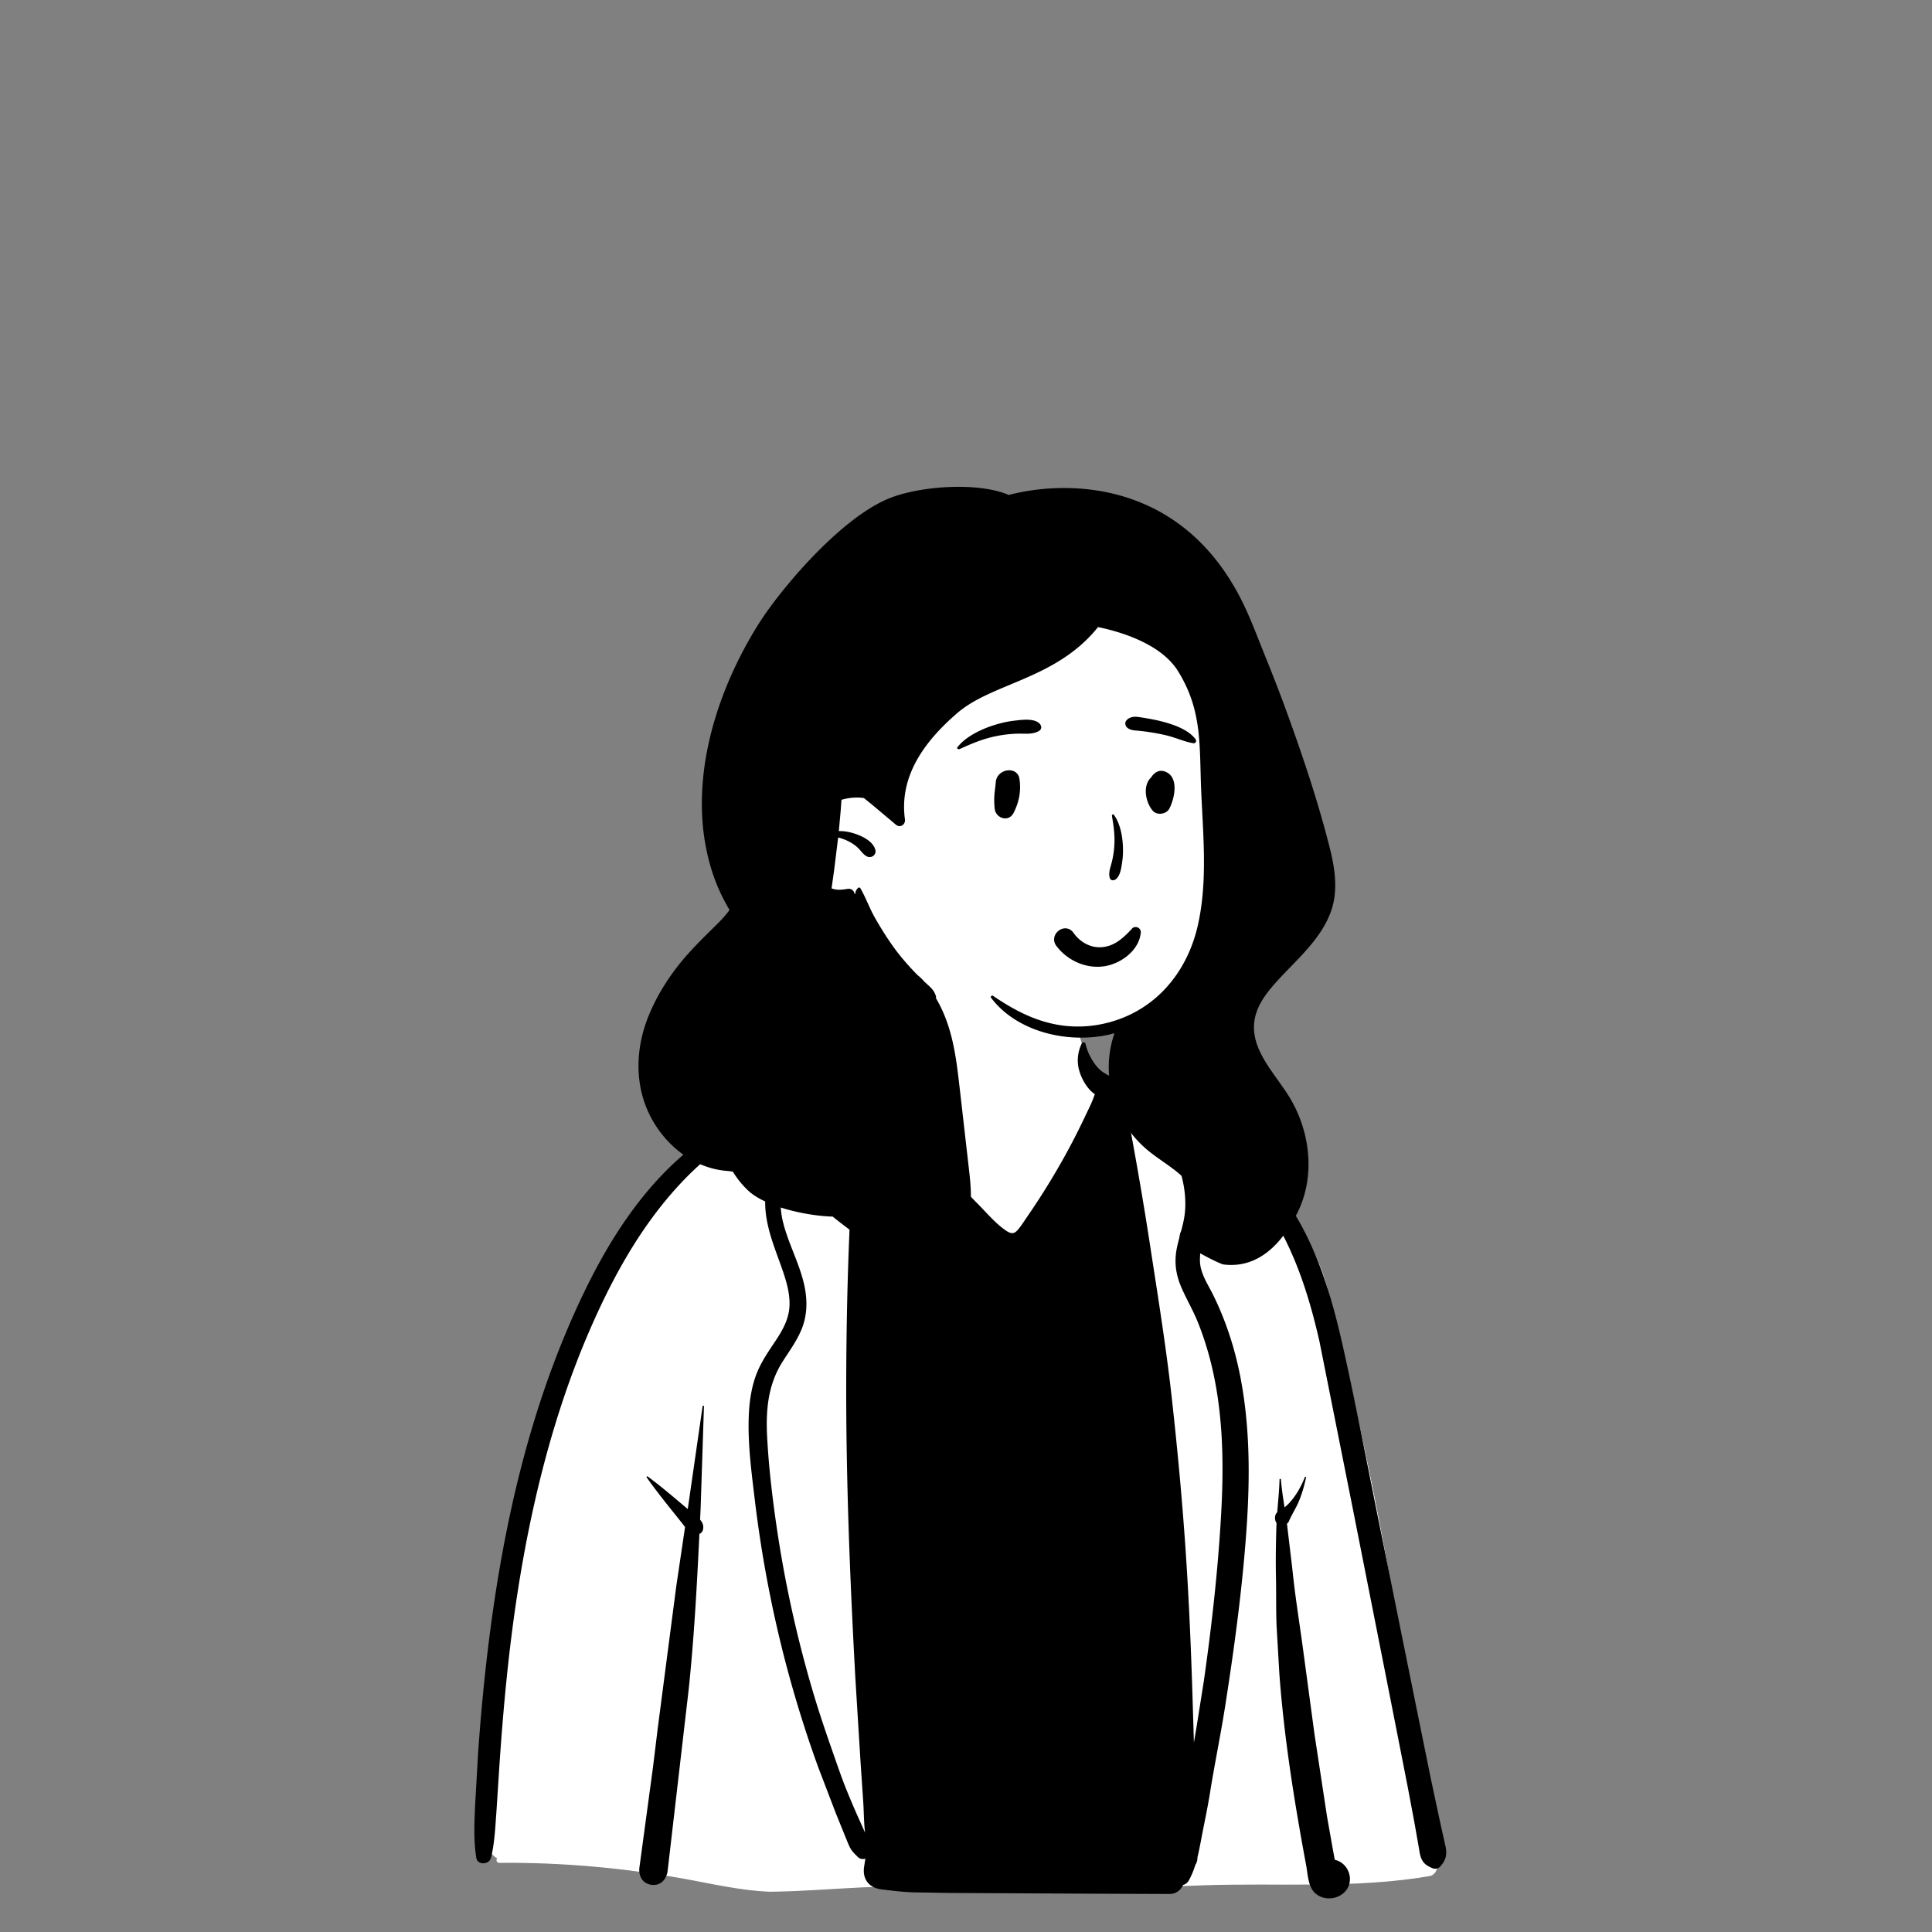
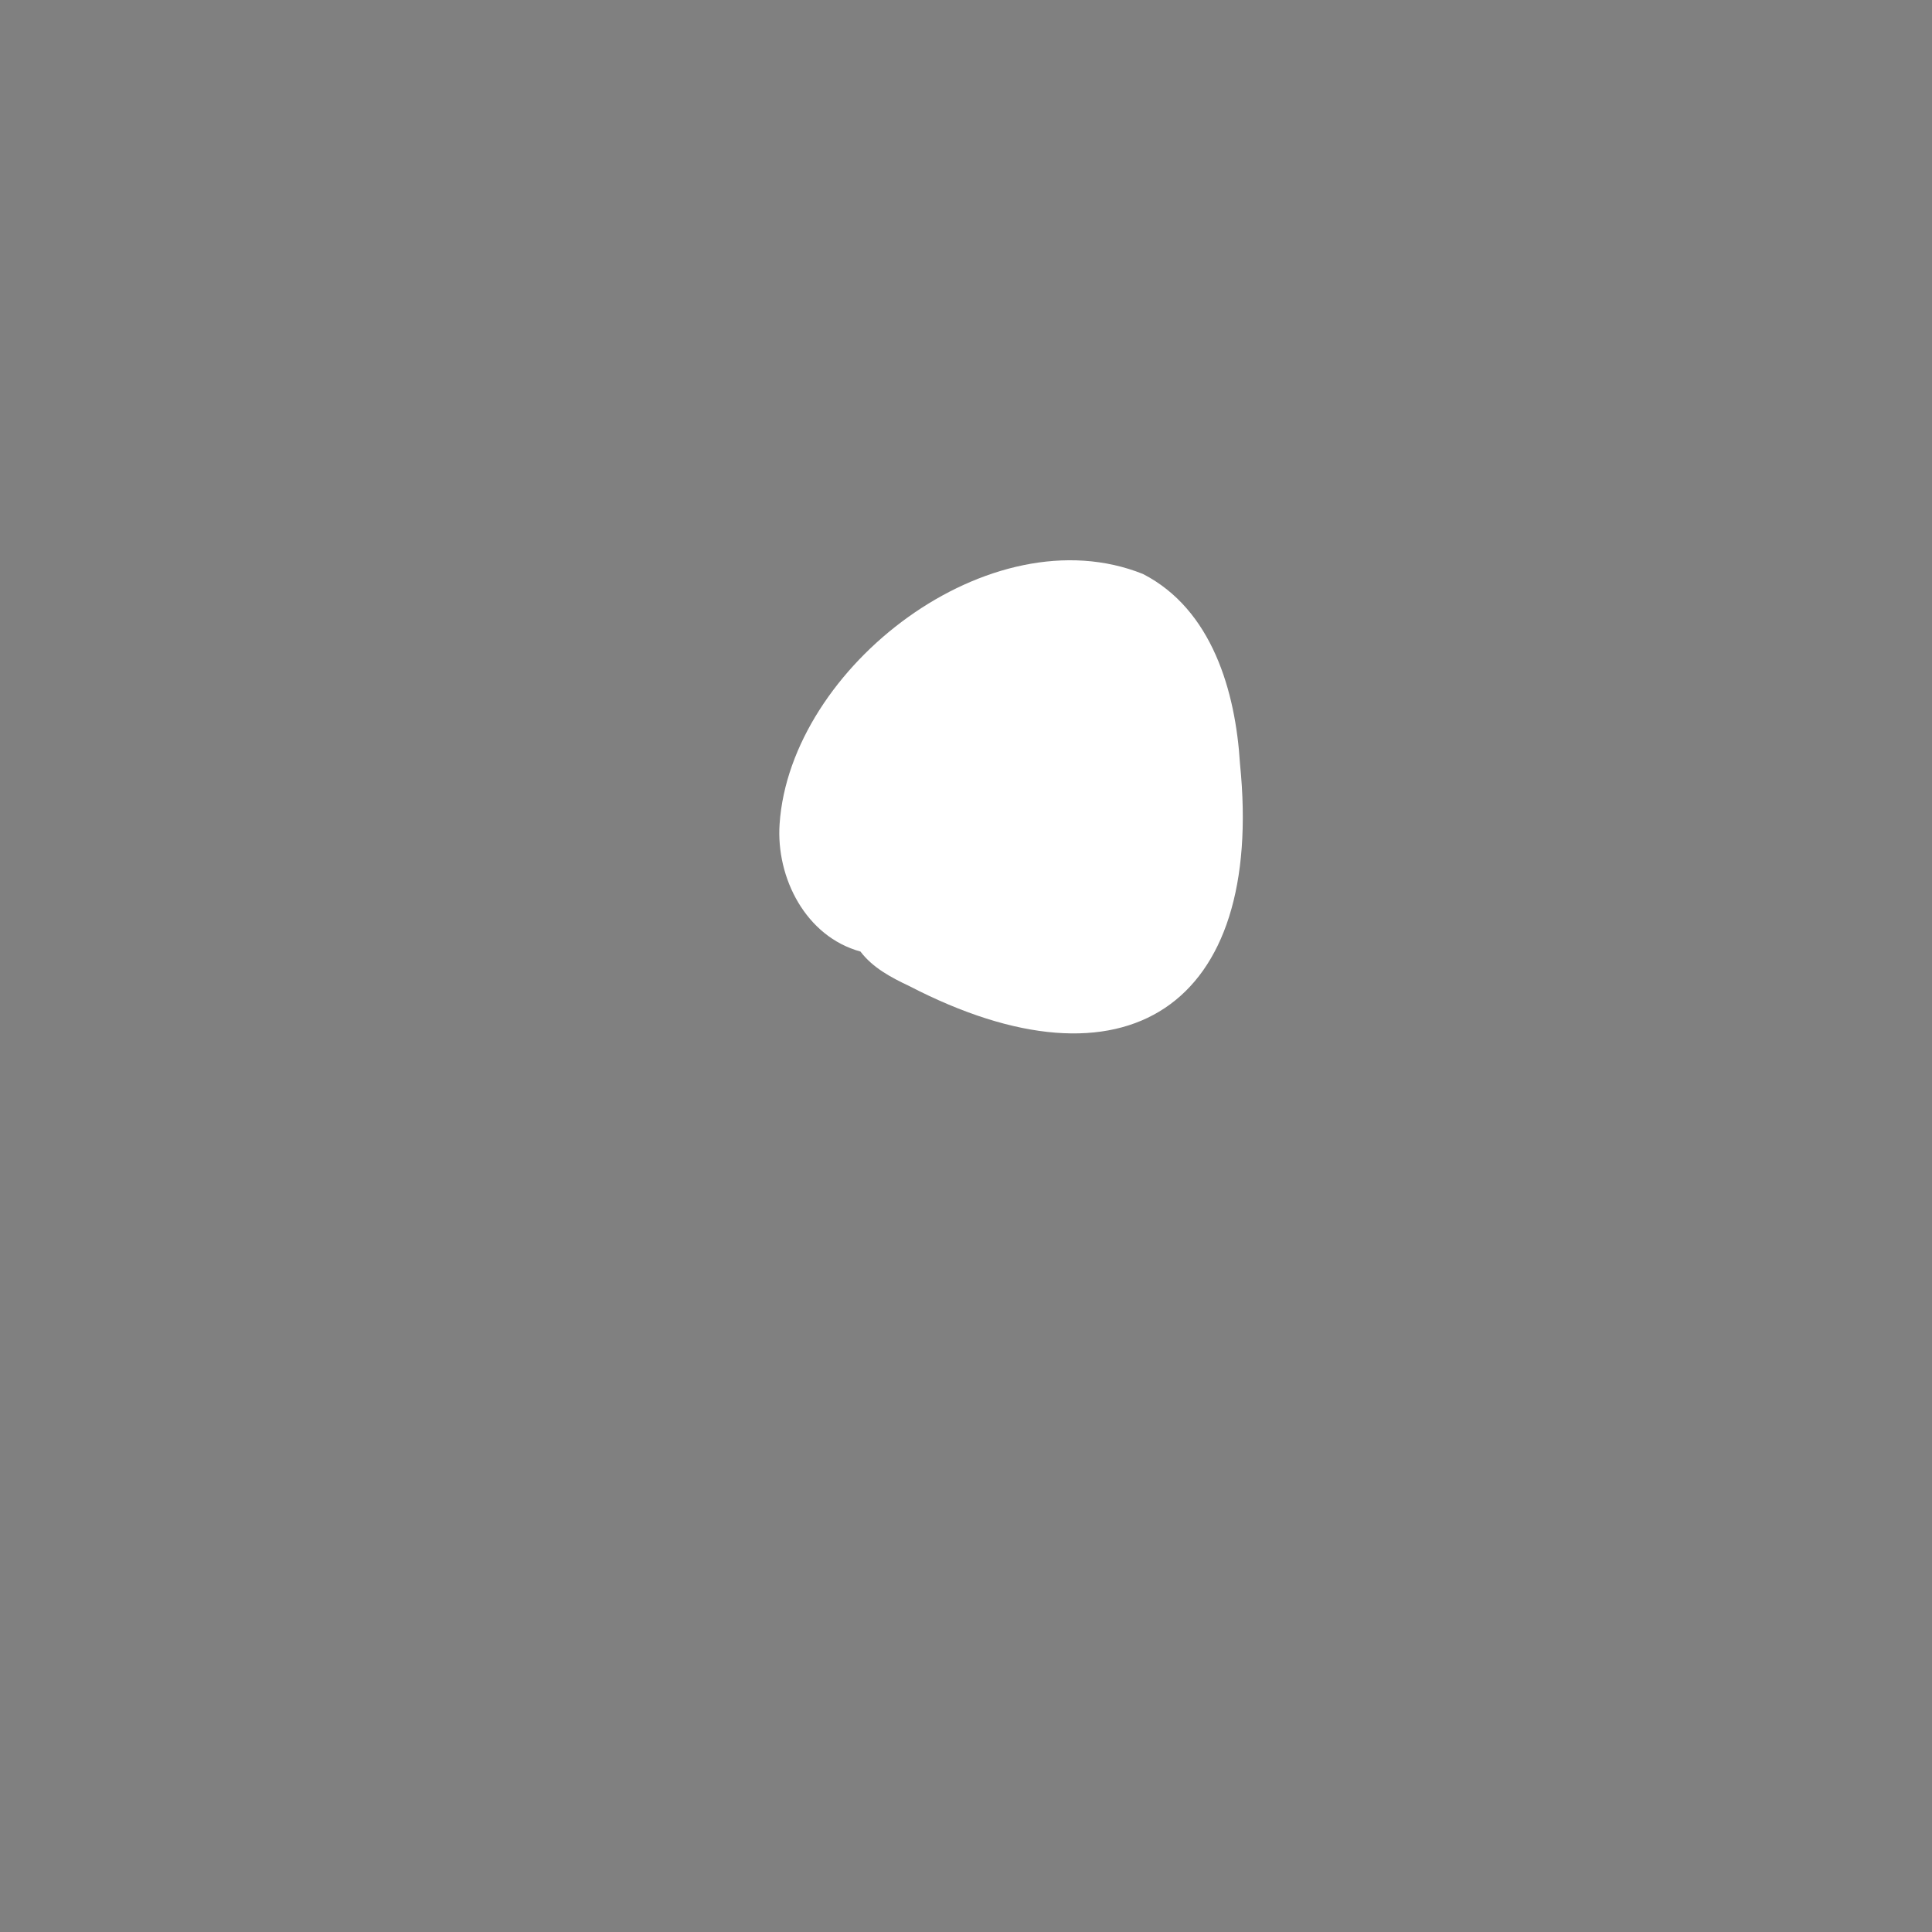
<svg xmlns="http://www.w3.org/2000/svg" width="1310" height="1310" fill="none" fill-rule="evenodd">
  <rect width="100%" height="100%" fill="#808080" stroke="none" />
  <g fill="#fff">
-     <path d="M902.363 882.6c-11.556-54.727-52.54-97.194-107.659-118.349-10.595-5.99-20.866-31.693-35.105-36.4-2.282-.755 1.32 5.25 0 5.609-4.709 1.279-9.985 1.412-15.185-3.207-9.292-8.256-12.207-32.376-17.857-43.277-29.797-57.493-104.193-34.998-114.16 28.56-6.949 4.528-16.773 8.516-24.338 12.165-7.79 3.757-14.642 12.858-22.669 16.111-7.163 2.903-18.965.847-26.182 3.377-33.196 11.64-61.312 26.328-83.355 56.087-4.644 6.276-9.88 13.992-14.107 20.333-21.79 25.075-36.925 53.18-50.865 83.333-39 88.505-49.608 186.498-59.125 281.858.216 16.68-10.86 62.95 5.522 70.95-.979 1.01-.625 3.05 1.192 3.03 41.537-.42 82.977 3.3 123.869 10.52 19.73 3.49 39.354 8.27 59.451 9.06 41.719-.29 83.287-7.28 124.951-.67 50.086 0 110.956-1.46 166.676-3.6 52.076-2 104.431 2.52 155.862-6.33 4.071-.65 6.059-5.61 5.206-9.17-6.034-21.97-8.997-44.59-12.382-67.09.674-14.43-.532-29.49-5.872-42.93-13.951-90.72-31.841-180.858-53.868-269.97z" />
-     <path d="M759.599 733.793c1.32-.359-2.282-6.364 0-5.609 14.239 4.707 24.51 30.41 35.105 36.4 55.119 21.155 96.103 63.622 107.659 118.349 22.027 89.112 39.917 179.247 53.868 269.967 5.34 13.44 6.546 28.5 5.872 42.93l.531 3.56c3.175 21.32 6.134 42.72 11.851 63.54.853 3.55-1.135 8.52-5.206 9.16-50.847 8.75-102.596 4.44-154.087 6.27l-10.732.4c-53.225 1.96-110.305 3.27-157.719 3.27-41.664-6.62-83.232.37-124.951.66-20.097-.79-39.721-5.57-59.451-9.05-40.892-7.23-82.332-10.94-123.869-10.52-1.817.01-2.171-2.02-1.192-3.04-16.382-8-5.306-54.26-5.522-70.95l.86-8.59c9.319-92.64 20.435-187.415 58.265-273.265l1.133-2.441c13.63-29.229 28.531-56.495 49.732-80.892l1.297-1.941c3.971-5.928 8.63-12.743 12.81-18.392 22.043-29.759 50.159-44.447 83.355-56.087 7.217-2.53 19.019-.474 26.182-3.377 7.508-3.043 13.988-11.2 21.168-15.317v30.708l103.899 102.309 58.929-90.324 5.993-36.993c1.444-.09 2.856-.365 4.22-.735z" />
-   </g>
-   <path d="M885.557 1001.85c-1.099 5.34-2.639 10.67-4.687 15.72-1.973 4.88-4.946 9.25-6.993 14.07-.274.64-.724 1.14-1.266 1.51l.169 1.31h0l.156 1.31 3.164 26.51.483 4.42c1.956 18.47 5.044 36.85 7.442 55.26l7.293 54.08 8.466 55.6 4.149 23.41 1.113 5.96c11.455 2.76 14.586 18.72 2.922 24.61-5.294 2.66-12.096 2.02-16.459-2.16-4.534-4.36-4.722-12.23-5.774-18.14l-1.014-5.49c-7.585-41.28-14.169-83.03-17.247-124.89l-1.889-32.46c-.412-10.18-.215-20.37-.373-30.55l-.052-2.78c-.241-10.86-.042-21.7.241-32.56l.159-3.98c-.383-.45-.658-.98-.774-1.5l-.15-.68c-.375-1.76.049-3.81 1.399-5.07.582-7.4 1.348-14.79 1.556-22.18.017-.61.891-.59.942 0 .491 6.29 1.472 12.6 2.455 18.9 6.318-5.07 10.989-13.45 13.744-20.45.2-.51.942-.33.825.22zM736.053 707.735c1.049 4.794 3.122 9.097 5.902 13.1 1.325 1.914 2.831 3.695 4.638 5.185 1.549 1.272 3.314 2.104 4.961 3.212 2.398-.375 4.904.533 6.586 2.296l-.266-2.579c-.084-.832 1.299-.999 1.457-.192 7.283 36.718 13.926 73.459 19.676 110.443l2.52 16.332 2.372 15.333c3.937 25.55 7.746 51.09 10.614 76.826 3.821 34.346 7.034 68.779 9.382 103.269 2.356 34.73 3.805 69.48 4.838 104.27l.798 26.31 1.778-10.49 5.007-31.52c5.353-37.71 9.633-75.68 11.722-113.71 1.915-34.804 1.274-70.297-7.584-104.202-2.232-8.53-4.962-16.927-8.258-25.107-3.198-7.955-7.559-15.329-10.999-23.168-3.996-9.121-5.195-17.725-3.137-27.545 1.798-8.555 4.953-16.603 5.518-25.407 1.059-16.345-4.262-32.174-11.779-46.478-1.982-3.77-4.072-7.49-6.253-11.178-6.601-11.142-14.045-21.878-21.769-32.172-.417-.549.465-1.156.915-.707 7.043 6.957 14.743 13.798 21.08 21.396 3.079 3.695 6.085 7.464 8.932 11.334 31.237 5.218 58.077 24.666 76.425 50.348 20.821 29.144 31.353 64.221 39.146 98.764 8.666 38.391 15.976 77.129 23.76 115.712l24.184 119.75 12.08 59.45 6.418 30.05 3.448 15.39c1.198 5.8.082 9.51-3.847 13.77-1.449 1.59-3.738 1.56-5.537.72l-.562-.27-.543-.26c-2.225-1.09-3.97-2.22-5.354-4.66-1.524-2.67-1.766-5.63-2.29-8.6l-2.888-16.41-4.609-24.52-8.012-40.8-6.428-32.62-23.068-116.63-22.329-112.011-.478-2.09-.486-2.088c-7.518-31.99-18.022-62.934-37.083-90.042-14.668-20.847-35.039-39.463-59.033-48.884a152.24 152.24 0 0 1 4.862 7.441c9.724 15.878 16.825 34.727 15.16 53.635-.815 9.237-4.329 18.316-3.996 27.629.308 8.272 5.428 15.537 8.967 22.734 8.033 16.312 13.844 33.647 17.591 51.43 7.517 35.71 7.492 72.456 4.902 108.706-2.813 39.4-8.157 78.8-14.243 117.82-3.122 20.01-7.276 39.86-10.457 59.84-1.573 9.85-3.713 19.68-5.587 29.49l-.892 4.68c-.5 2.6-1.019 5.19-1.618 7.75l-.369 1.54v.27c-.017 1.89-.534 3.46-1.366 4.71-1.14 3.65-2.555 7.21-4.437 10.63-.966 1.75-2.365 2.73-3.889 3.09-1.531 3.5-5.003 6.2-9.148 6.18l-54.523-.21-95.007-.5-23.959-.4c-7.484-.21-14.66-1.11-22.061-2.04-8.36-1.05-12.888-6.97-11.639-15.31l.857-5.51c-1.665.55-3.646.3-4.986-1.01l-1.257-1.23c-1.742-1.72-3.3-3.41-4.404-5.71-1.141-2.36-2.066-4.86-3.073-7.27l-6.344-15.64-12.072-31.56a812.38 812.38 0 0 1-20.129-63.71c-10.407-38.37-17.933-77.47-22.679-116.92l-1.134-9.41-.33-2.78c-1.8-15.288-3.314-30.818-2.598-46.077.442-9.554 1.923-19.182 5.495-28.104 3.296-8.23 8.383-15.27 13.22-22.627l.553-.849.557-.87c4.23-6.682 7.596-13.667 7.764-21.782.171-8.235-2.229-16.249-4.912-23.958l-.669-1.901-.449-1.258c-5.708-15.934-12.205-31.641-10.062-48.979 3.164-25.532 18.648-46.112 38.13-61.982-17.326 3.429-34.475 10.202-49.61 18.791-17.875 10.153-33.967 23.551-47.846 38.672-26.224 28.577-44.947 62.864-60.273 98.266-16.043 37.049-27.94 75.871-36.906 115.198-9.016 39.56-15.051 79.74-19.173 120.09-2.056 20.08-3.672 40.21-5.011 60.35l-1.998 30.96c-.799 10.29-1.158 20.74-3.673 30.76-1.173 4.67-9.091 5.15-9.939 0-1.883-11.48-1.356-23.36-.831-34.99l.048-1.06 1.989-34.73c1.633-23.66 3.813-47.29 6.661-70.84 9.981-82.67 28.389-164.907 64.496-240.371 17-35.543 38.82-70.079 69.174-95.744 14.451-12.209 30.744-21.954 48.301-29.011 15.703-6.316 31.654-9.303 48.337-9.295 8.367-6.408 17.35-11.992 26.324-16.761.541-.291 1.107.408.658.858l-.691.674c1.016.066 2.064.541 3.005 1.531 3.297 3.453 6.078 7.773 8.566 12.257l11.182 14.289c6.051 7.49 12.245 14.871 18.515 22.195 10.529 12.307 21.401 24.382 32.739 35.971l1.894 1.927c5.877 5.951 11.83 13.074 18.781 17.784l.371.247c2.932 1.91 5.012 2.256 7.513-.596 2.273-2.596 4.166-5.609 6.111-8.471l.45-.658c9.932-14.422 19.139-29.376 27.473-44.772 3.798-7.006 7.412-14.114 10.84-21.301l1.023-2.159c1.865-3.961 3.888-7.847 5.427-11.926l1.049-2.862c-5.245-3.437-9.306-10.877-10.78-16.702-1.532-6.05-.758-12.259 1.972-17.792.516-1.041 2.248-.783 2.498.323zM477.316 953.591l-2.249 69.019-.374 7.84c1.689 1.88 2.68 4.06 1.889 7.04-.307 1.14-1.216 2.17-2.348 2.55l-.353 7.3c-1.606 32.82-3.49 65.58-6.931 98.32l-14.252 122.79c-.708 5.8-4.738 10.39-11.007 9.54-6.343-.86-8.915-6.37-8.083-12.13l9.174-67.77 3.139-25.79 12.604-96.6 5.977-40.28-.707-.91c-2.889-3.76-5.878-7.43-8.834-11.12-5.677-7.13-11.279-14.19-16.483-21.65-.259-.37.267-.92.641-.64 7.292 5.39 14.195 11.14 21.138 17l6.077 5.14 10.048-69.649c.076-.581.95-.624.934 0zm104.905-220.132l-13.296 12.292-1.62 1.513-1.612 1.52c-7.77 7.366-15.215 15.033-21.418 23.839-11.389 16.169-18.174 35.883-13.438 55.624 3.93 16.351 12.947 31.174 15.369 47.934 1.215 8.397.625 16.835-2.54 24.765-3.23 8.09-8.392 15.022-13.029 22.321-10.073 15.861-11.447 33.271-10.447 51.646 1.049 19.19 3.254 38.387 5.977 57.407 5.511 38.53 13.819 76.66 24.817 114 5.504 18.7 12.005 37 18.474 55.37 3.221 9.15 6.977 18.08 10.847 26.97l6.253 13.97c-.783-6.56-.783-13.29-1.166-19.81l-1.89-27.98-3.512-56.83c-3.688-67.58-6.402-135.21-6.203-202.893.1-33.845.791-67.691 2.248-101.504.683-15.922 2.006-31.83 3.201-47.73l.254-3.407c1.058-14.272 2.323-28.578 4.495-42.725-.643-1.451-1.201-2.92-1.616-4.426l-.148-.567.108.016a4.71 4.71 0 0 1-.108-1.315zm37.946-58.154c.091-.391.649-.357.749 0 2.472 8.322 1.598 17.477-.532 25.848-1.149 4.536-2.781 8.938-4.754 13.182l-.69 1.486c-1.691 3.614-3.594 7.338-6.887 9.591-1.373.94-3.829.999-5.203 0l-.7-.531c-.116-.09-.23-.182-.341-.276-1.281-1.074-1.914-3.446-1.323-5.01 1.523-4.036 4.979-6.999 7.368-10.594 2.115-3.196 3.988-6.566 5.544-10.07 3.355-7.581 4.862-15.628 6.769-23.626z" fill="#000" />
+     </g>
  <path d="M840.783 517.899c-2.991-49.038-18.917-104.634-65.788-128.71-103.331-41.435-239.189 62.909-246.382 169.505-2.507 36.488 17.769 76.36 54.823 86.504 8.238 10.906 20.697 17.566 32.994 23.346 146.465 75.925 241.075 14.206 224.353-150.645h0z" fill="#fff" />
-   <path d="M874.149 487.395c-5.176-14.364-10.644-28.618-16.396-42.761-5.602-13.765-10.662-27.827-17.619-40.939-41.55-78.316-117.108-78.316-156.165-68.083-20.254-8.719-58.191-6.26-79.281 1.608-34.143 12.738-75.764 62.844-89.994 85.357-31.418 49.705-51.026 115.862-30.156 173.298 2.728 7.507 6.207 14.46 10.123 21.16-2.467 3.341-5.307 6.506-8.452 9.615-9.349 9.241-18.697 18.178-26.773 28.601-8.025 10.358-14.678 21.373-19.631 33.518-9.339 22.903-9.789 48.837 2.558 70.691 10.742 19.015 29.771 33.175 51.21 34.526a89.22 89.22 0 0 0 3.31.404c2.84 4.675 6.304 8.979 10.257 12.732 12.112 11.51 40.982 17.415 57.449 17.793l2.549 2.026c10.076 7.923 20.649 15.917 32.216 21.554 7.835 3.824 18.108 7.017 26.282 4.257 3.709 2.476 9.792 1.955 13.469-.071 6.044-3.327 10.96-9.318 13.95-15.452 7.251-14.892 5.508-31.187 3.646-47.096l-6.029-52.726c-1.57-13.741-3.211-27.711-7.393-40.947-2.162-6.859-4.994-13.45-8.655-19.646a3.23 3.23 0 0 0-.072-1.529c-1.199-3.895-3.676-5.937-6.612-8.586l-1.128-1.04c-1.467-1.672-3.038-3.225-4.718-4.541l-1.926-1.979c-5.31-5.558-10.328-11.4-14.786-17.659-4.324-6.071-8.23-12.409-11.946-18.866-3.779-6.567-6.281-13.812-10.052-20.332a1.04 1.04 0 0 0-1.602-.205c-1.168 1.207-1.917 2.547-1.775 3.958l-.584.087c-.221-2.129-2.186-3.863-4.853-3.398-3.992.694-7.274.954-10.73-.371l1.72-12.109 2.753-22.373c1.949.465 3.882 1.135 5.776 1.986 2.699 1.206 5.247 2.83 7.425 4.825 2.146 1.971 3.629 4.628 6.249 5.999 3.014 1.569 6.652-1.024 5.768-4.43-1.791-6.883-11.93-10.824-18.203-12.125-2.154-.45-4.356-.639-6.557-.591l1.302-14.388.481-6.819c4.877-1.475 10.1-1.916 15.173-1.222l4.963 3.981 15.3 12.85 1.365 1.167c2.998 2.578 6.738.024 6.233-3.626-4.119-29.911 14.218-53.704 35.688-72.135 23.765-20.411 66.973-22.788 95.236-58.142 13.016 2.647 42.079 10.509 54.072 29.603 16.79 26.757 14.597 50.731 15.875 81.083 1.278 30.375 4.529 62.059-2.375 92.009-6.367 27.617-23.608 51.212-50.356 62.06l-2.004.78c-13.832 5.211-28.926 6.686-43.475 3.942-16.104-3.043-29.55-10.406-42.947-19.464-.774-.513-1.902.544-1.318 1.316 17.659 23.383 52.344 31.196 79.858 25.023a90.92 90.92 0 0 0 3.834-.954c-6.154 17.683-4.915 37.092 3.101 54.31 4.821 10.359 12.175 19.323 21.131 26.394 9.87 7.789 22.116 14.08 28.965 25.015 6.273 10.02 4.41 21.278-6.328 27.064-2.707 1.467-3.748 6.205-1.065 8.286l3.1 2.381c6.013 4.533 22.527 13.047 25.202 13.362 23.75 2.815 39.72-14.608 49.954-35.16 12.016-24.124 8.892-53.522-4.348-76.495-10.62-18.432-31.538-36.596-23.221-59.923 2.967-8.333 9.034-15.436 14.928-21.854 6.723-7.308 13.95-14.151 20.397-21.719 6.407-7.513 12.088-15.688 15.26-25.117 4.631-13.781 2.327-28.68-1.152-42.437-7.457-29.532-17.138-58.67-27.451-87.311zM731.341 652.969c-5.931-2.424-11.224-6.467-15.093-11.633-1.345-1.795-1.694-3.692-1.412-5.426.318-1.95 1.469-3.718 3.04-4.903s3.546-1.776 5.451-1.477c1.656.26 3.304 1.168 4.608 3.051l.273.377c2.3 3.118 5.297 5.676 8.713 7.324 3.292 1.589 6.974 2.331 10.784 1.9 7.256-.821 12.257-4.753 17.573-10.092l1.981-2.075c.418-.64.999-1.052 1.644-1.268a3.53 3.53 0 0 1 2.267.033 3.6 3.6 0 0 1 1.784 1.355c.407.599.638 1.34.563 2.192-.486 5.533-3.374 10.47-7.475 14.348-4.555 4.306-10.593 7.285-16.278 8.33-6.263 1.151-12.644.326-18.423-2.036h0zm-56.138-122.676c.736-9.154 14.653-11.233 16.037-2.174 1.24 8.115-.219 15.569-3.868 22.875-3.486 6.98-12.248 3.723-12.911-2.632-.888-8.52.284-12.374.742-18.069zm105.938-4.052c1.941-2.546 4.742-4.284 8.099-3.302 10.486 3.07 7.395 17.985 3.713 25.245-2.002 3.942-8.47 4.942-11.393 1.471-4.765-5.661-7.047-16.966-.99-22.542a7.77 7.77 0 0 1 .571-.872zm-93.639-37.549l1.659-.196c5.13-.6 11.509-1.176 15.138 1.612 1.925 1.479 2.587 4.227 0 5.643-4.551 2.49-9.582 1.525-15.036 1.736-4.494.174-8.814.677-13.143 1.514-9.498 1.835-17.237 5.186-25.348 8.865-1.065.482-2.151-.438-1.643-1.111 4.682-6.201 13.757-11.295 22.846-14.4 4.852-1.657 10.16-3.032 15.527-3.663zm73.441 95.42l-.181 1.257c-.565 3.887-1.394 8.687-4.174 10.799-1.474 1.12-3.64 1.061-4.179-1.12-.95-3.837.756-7.341 1.673-11.388.755-3.336 1.233-6.608 1.465-9.954.51-7.341-.449-13.69-1.578-20.378-.148-.877.748-1.493 1.146-.986 3.672 4.67 5.659 12.346 6.171 19.639.272 3.892.246 8.064-.343 12.131zm10.517-98.003l1.265.179c13.768 1.988 31.655 5.961 38.174 15.305.249 1.322-.014 1.605-.227 1.79l-.071.061c-.176.158-.317.376-1.145.556l-.698-.12c-2.988-.542-5.352-1.287-7.641-2.061l-2.482-.845c-2.88-.975-5.785-1.915-8.863-2.609a145.37 145.37 0 0 0-20.19-3.081c-1.487-.121-2.919-.468-4.049-1.062-1.073-.565-1.892-1.346-2.266-2.384-.484-1.344-.345-2.362.699-3.574.785-.911 1.907-1.542 3.197-1.904 1.314-.37 2.81-.457 4.297-.251z" fill="#000" />
</svg>